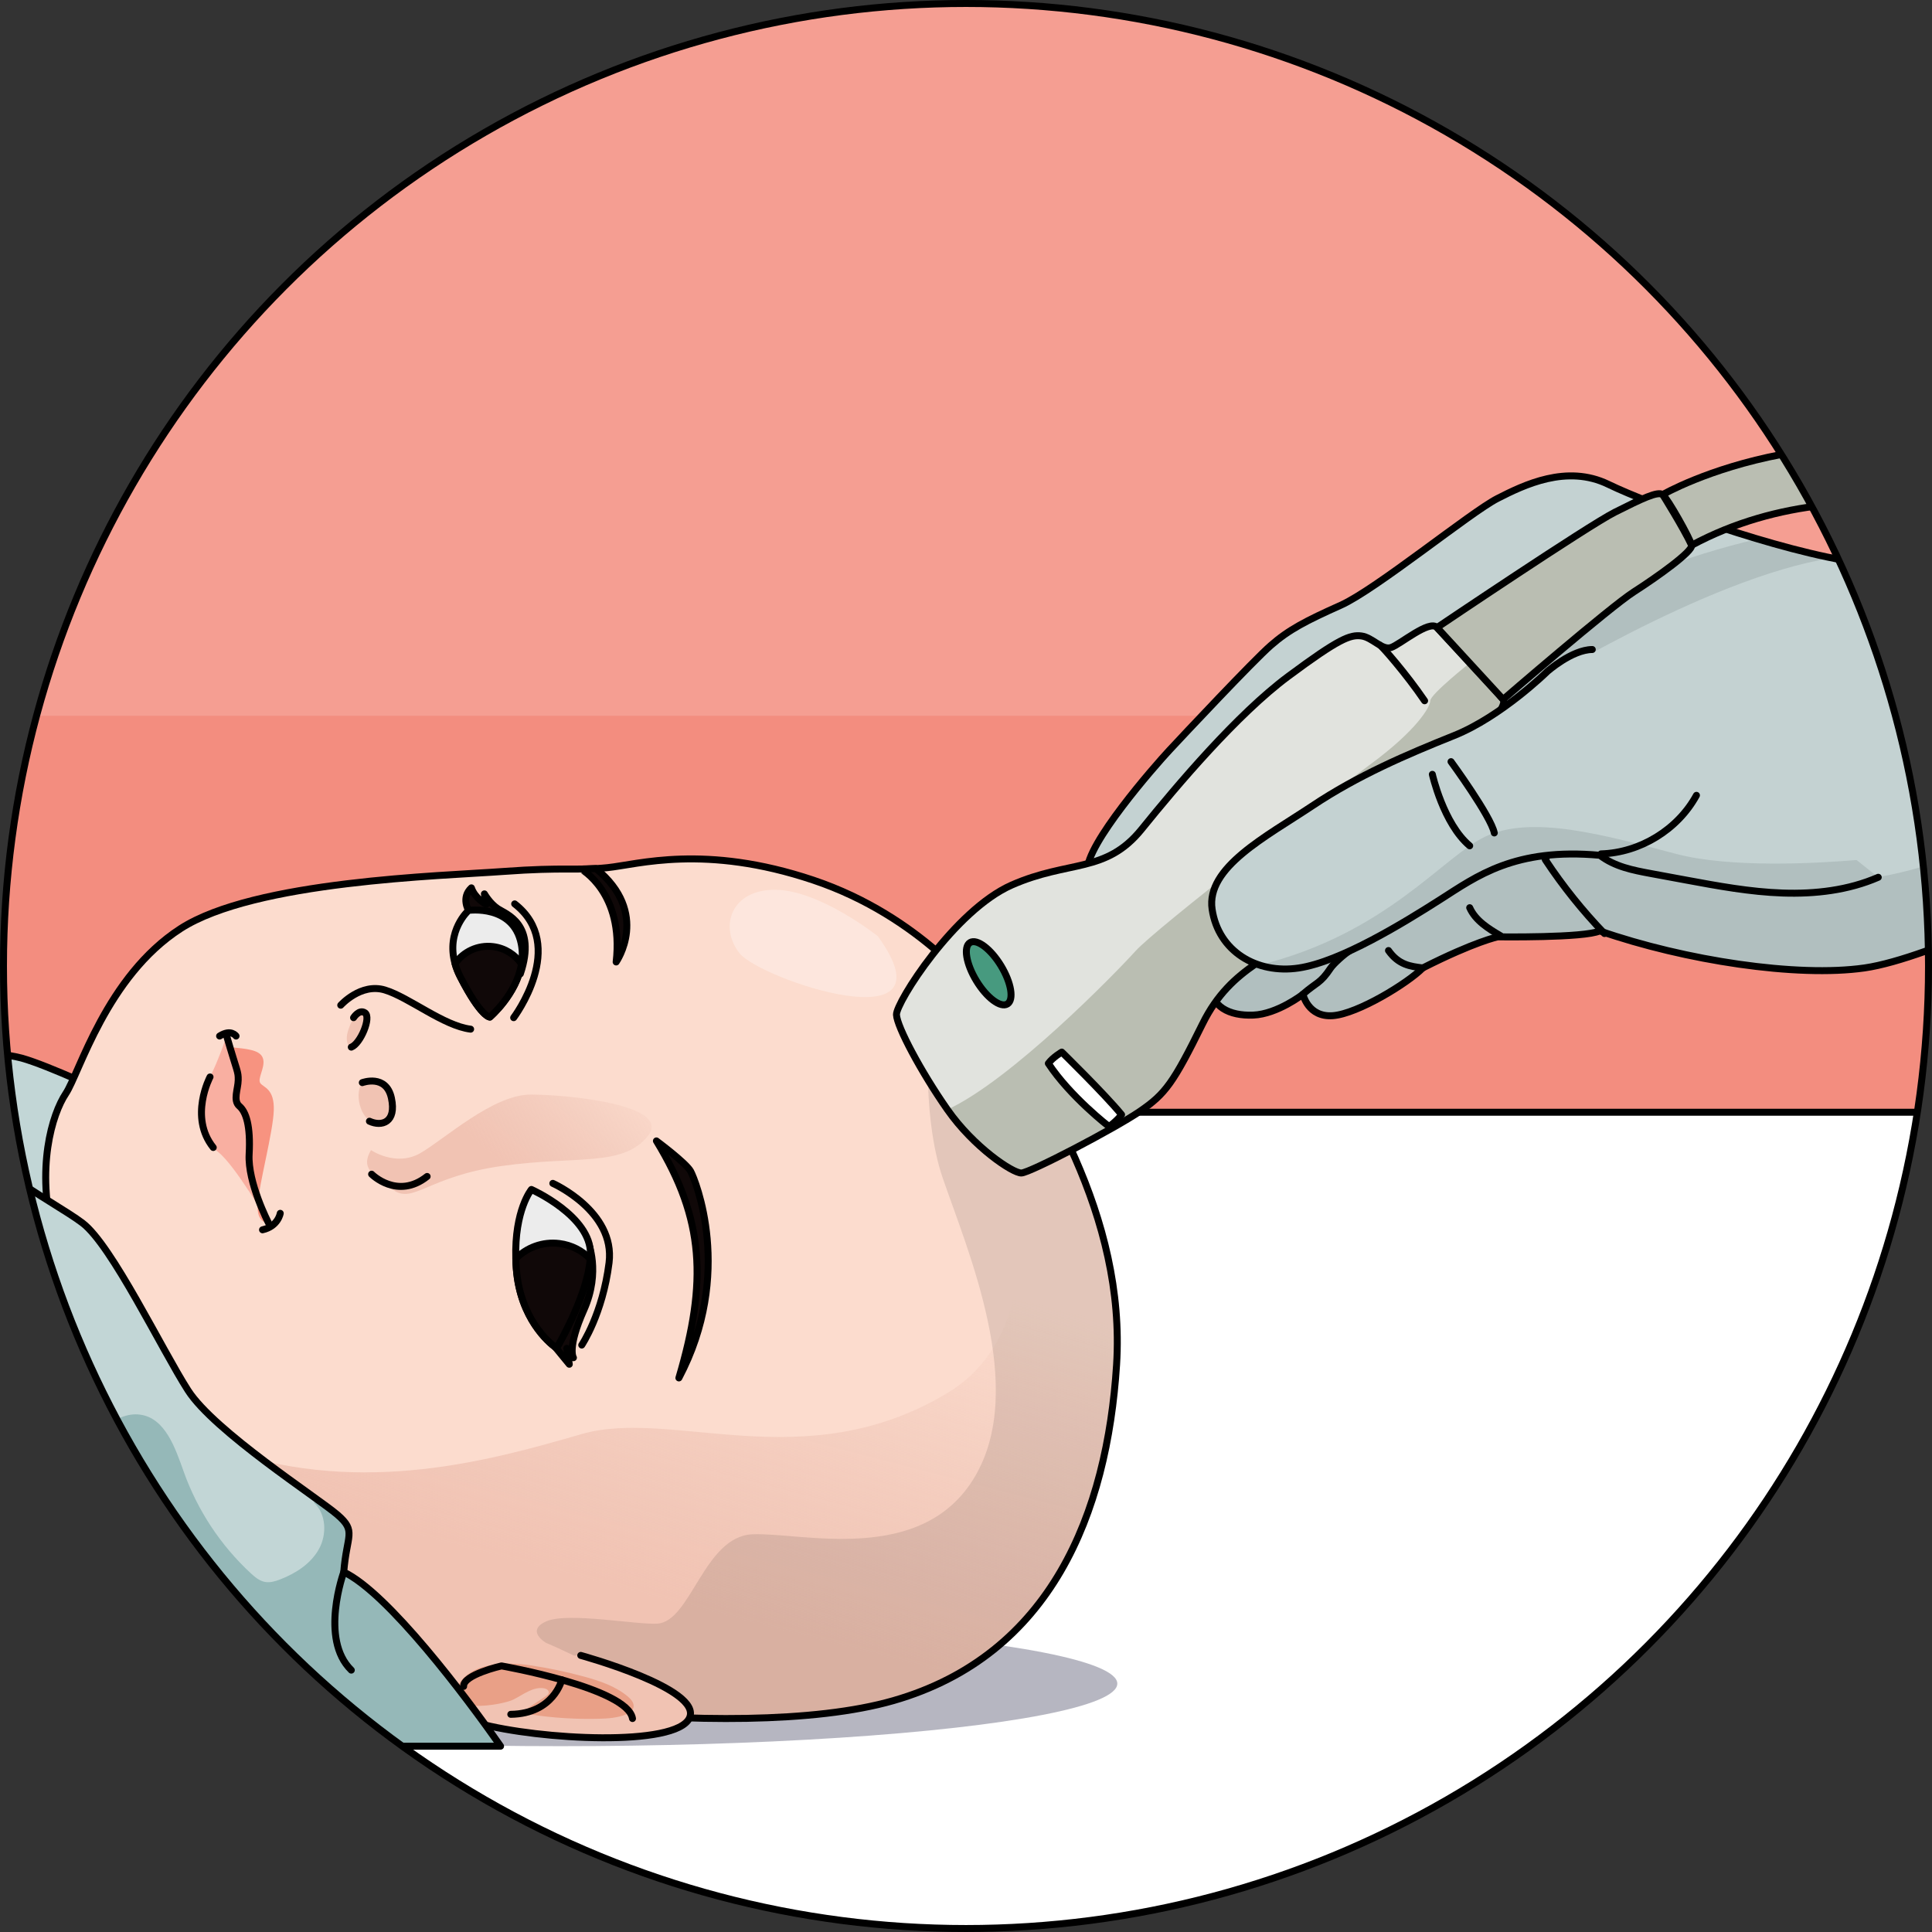
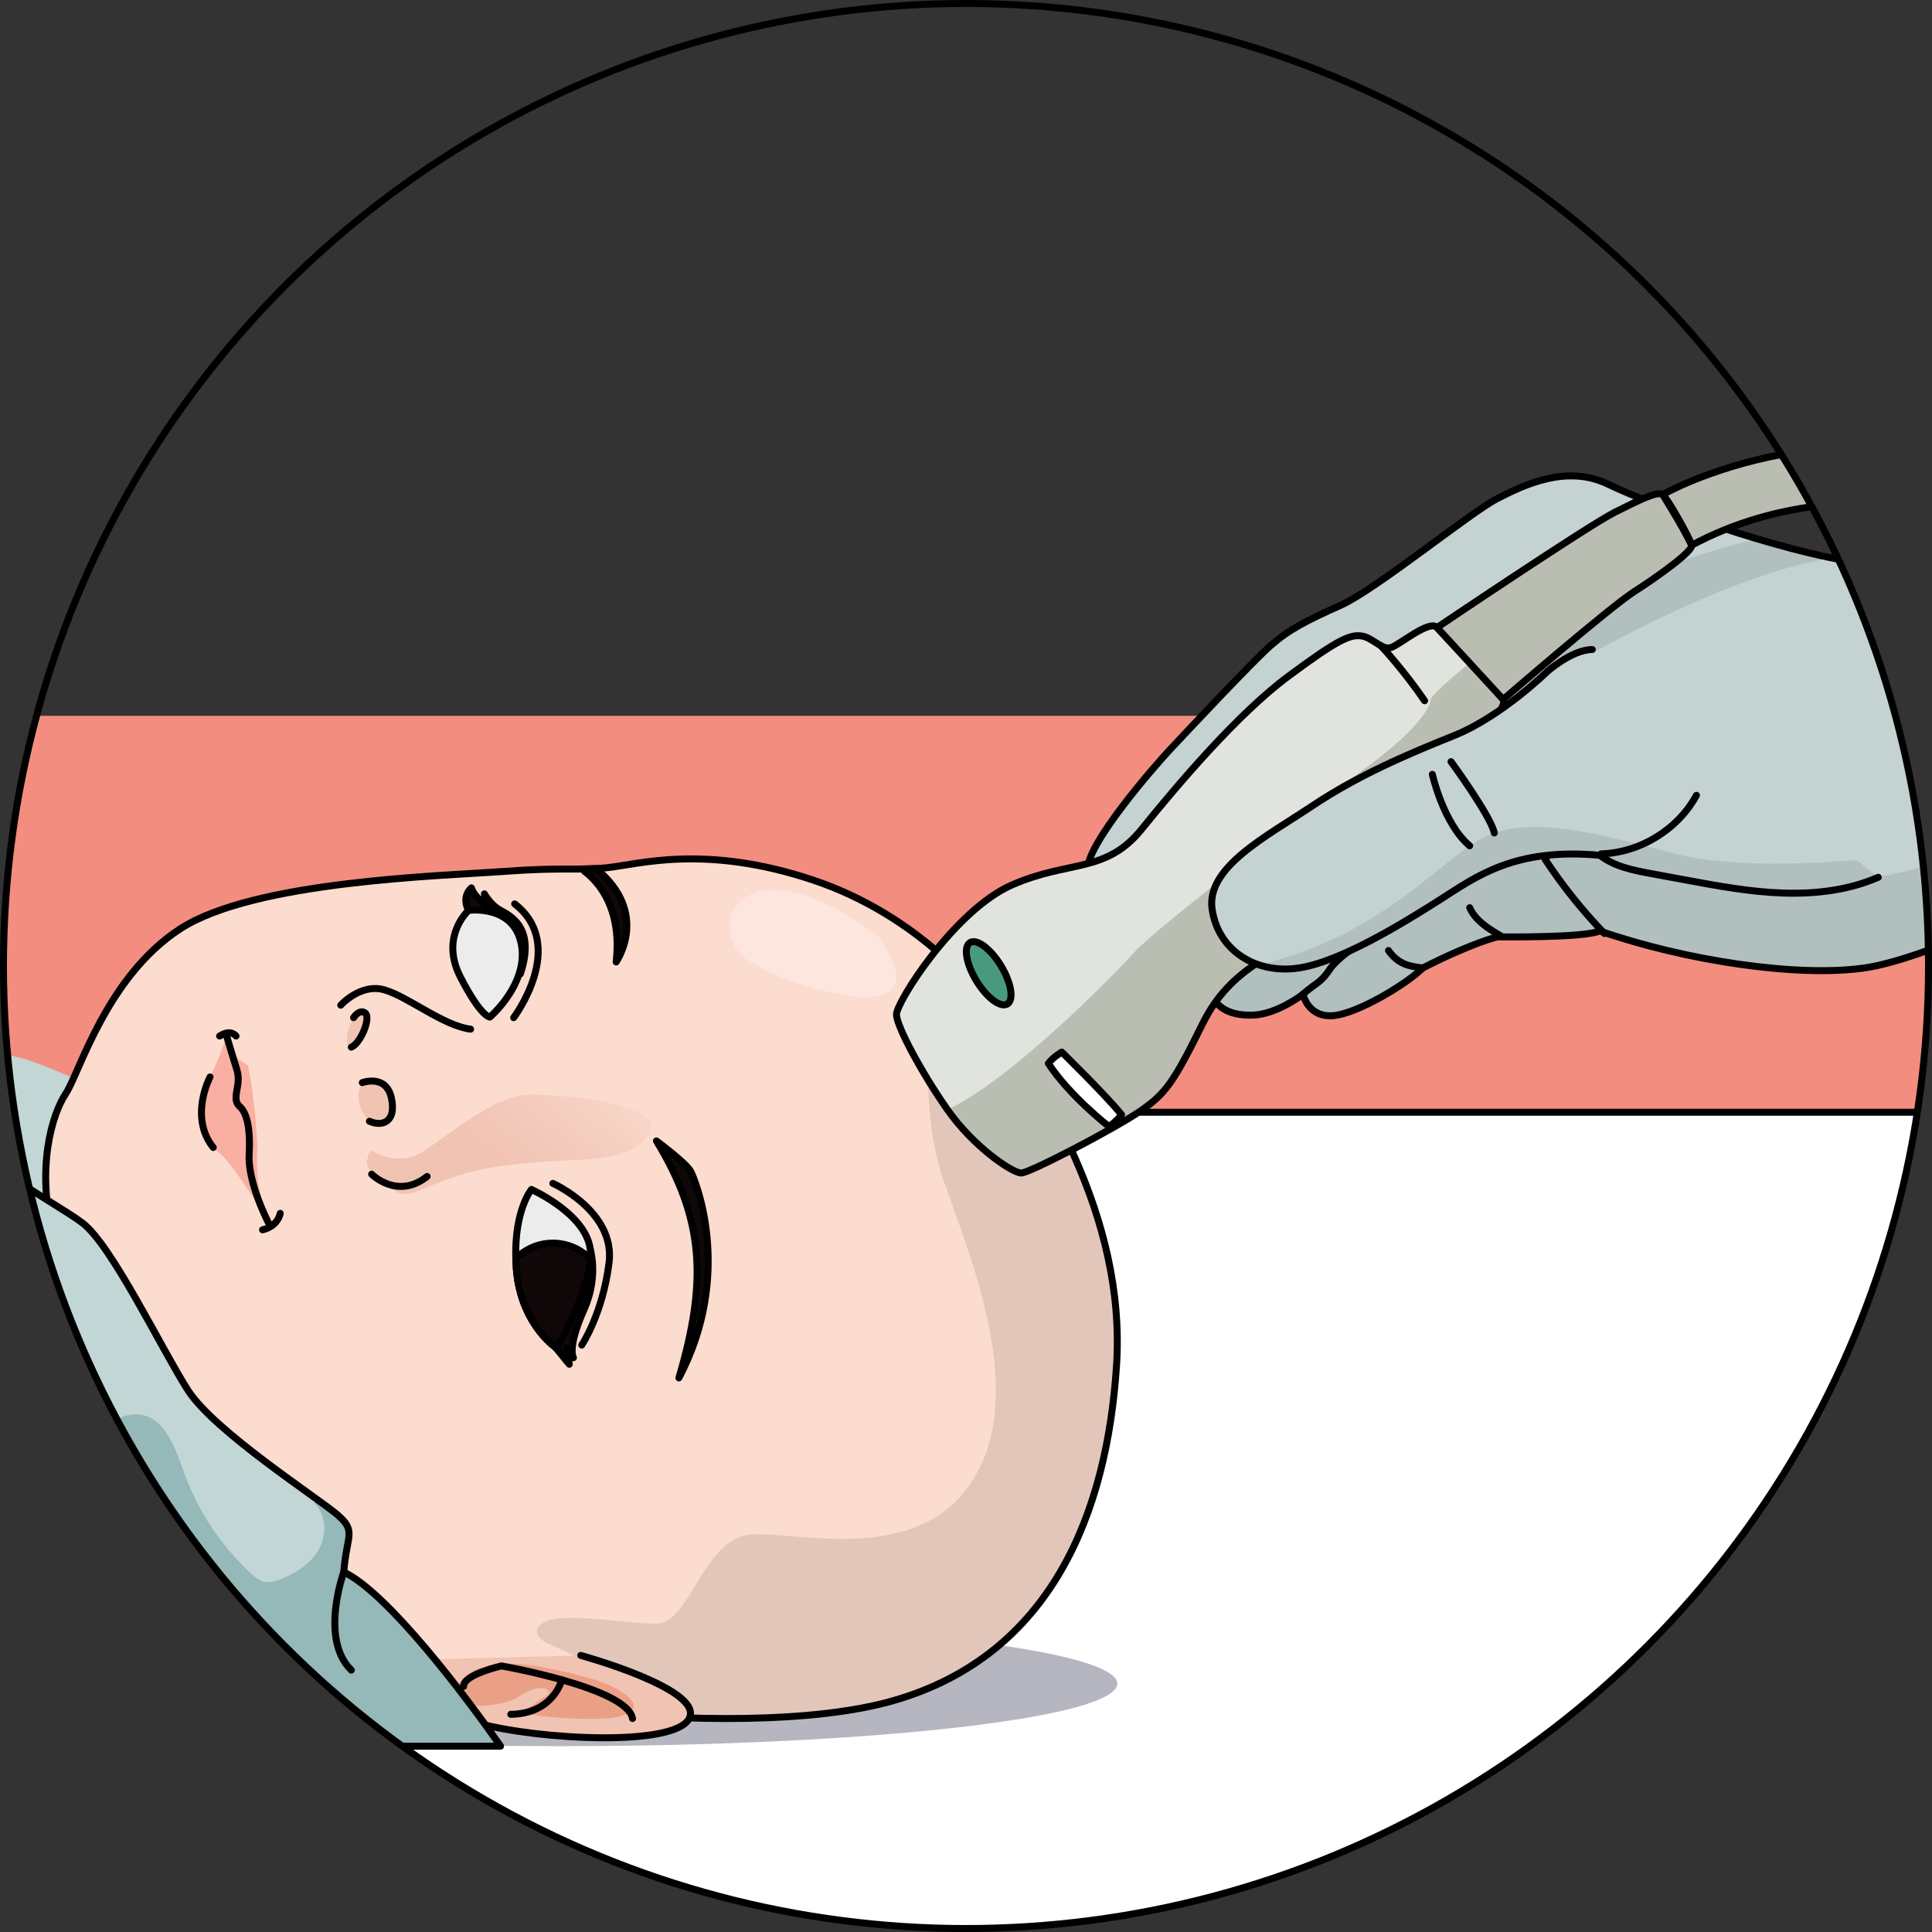
<svg xmlns="http://www.w3.org/2000/svg" xmlns:xlink="http://www.w3.org/1999/xlink" version="1.1" id="Layer_1" x="0px" y="0px" width="277.465px" height="277.465px" viewBox="0 0 277.465 277.465" enable-background="new 0 0 277.465 277.465" xml:space="preserve">
  <rect x="0" y="0" width="277.465" height="277.465" fill="#333333" stroke="none" />
  <g>
-     <circle fill="#F59E92" cx="138.732" cy="138.732" r="138.232" />
    <g>
      <defs>
        <circle id="SVGID_1_" cx="138.732" cy="138.732" r="138.232" />
      </defs>
      <clipPath id="SVGID_2_">
        <use xlink:href="#SVGID_1_" overflow="visible" />
      </clipPath>
      <g clip-path="url(#SVGID_2_)">
        <rect x="-18.601" y="102.801" fill="#F38D7F" width="314.667" height="56.667" />
        <rect x="-12.443" y="159.732" fill="#FFFFFF" stroke="#000000" stroke-miterlimit="10" width="297.003" height="121.235" />
        <ellipse opacity="0.5" fill="#6F6F84" cx="80.481" cy="241.795" rx="79.981" ry="8.982" />
        <g>
          <path fill="#C2D6D6" d="M-22.259,148.791c0,0,21.495,2.096,25.353,3.163s12.732,5.264,12.732,5.264l9.512,20.755l1.002,17.762      l17.755,35.172l2.96,10.329l-0.108,9.542h-72.322L-22.259,148.791z" />
-           <path fill="none" stroke="#000000" stroke-linecap="round" stroke-linejoin="round" stroke-miterlimit="10" d="M-22.259,148.791      c0,0,21.495,2.096,25.353,3.163s12.732,5.264,12.732,5.264l9.512,20.755l1.002,17.762l17.755,35.172l2.96,10.329l-0.108,9.542      h-72.322L-22.259,148.791z" />
          <path fill="#FCDCCE" d="M140.658,142.937c0,0-8.282-11.316-23.868-16.541c-15.586-5.224-25.175-2.237-29.557-1.786      c-4.382,0.451-6.143-0.101-14.959,0.546s-35.714,1.341-46.351,8.212c-10.638,6.871-14.529,20.769-16.476,23.69      c-1.947,2.921-4.352,10.676-1.73,20.784s23.138,53.18,35.732,59.45s62.182,13.464,84.858,6.944s30.691-26.951,32.049-48.212      S149.683,155.807,140.658,142.937z" />
          <path fill="#F1C3B3" d="M50.778,146.155c0,0,0.801-1.27,1.639-0.696c0.933,0.639-0.64,4.424-1.964,4.926      c-0.222,0.084-0.436-0.247-0.519-0.47c-0.161-0.432-0.161-0.911-0.077-1.364c0.084-0.453,0.25-0.887,0.414-1.317      C50.403,146.887,50.645,146.503,50.778,146.155z" />
          <path fill="#F1C3B3" d="M51.925,155.697c-0.056,0.064-0.104,0.136-0.142,0.216c-0.933,1.968,0.49,6.176,3.245,5.342      c1.501-0.454,1.453-2.304,1.188-3.547c-0.227-1.064-0.828-2.019-1.915-2.336C53.628,155.175,52.436,155.116,51.925,155.697z" />
          <linearGradient id="SVGID_3_" gradientUnits="userSpaceOnUse" x1="71.195" y1="166.417" x2="86.393" y2="149.016">
            <stop offset="0" style="stop-color:#F1C3B3" />
            <stop offset="1" style="stop-color:#E9BDAE;stop-opacity:0" />
          </linearGradient>
          <path fill="url(#SVGID_3_)" d="M53.28,165.17c0,0,3.577,2.453,7.082,0.438s10.425-8.41,15.856-8.41s20.412,1.489,16.82,5.957      s-10.179,2.783-20.938,4.293c-10.759,1.51-12.731,5.576-15.731,3.38S51.805,167.711,53.28,165.17z" />
          <linearGradient id="SVGID_4_" gradientUnits="userSpaceOnUse" x1="85.067" y1="227.107" x2="98.844" y2="174.145">
            <stop offset="0" style="stop-color:#F1C3B3" />
            <stop offset="1" style="stop-color:#E9BDAE;stop-opacity:0" />
          </linearGradient>
-           <path fill="url(#SVGID_4_)" d="M135.963,200.118c-20.527,12.238-39.366,2.054-52.451,5.843s-31.176,8.852-50.793,2.412      c-5.157-1.693-8.849-1.589-11.506-0.53c7.163,13.224,15.748,26.22,22.235,29.449c12.594,6.27,62.182,13.463,84.858,6.944      c22.676-6.52,30.691-26.951,32.049-48.212c1.148-17.975-7.273-34.301-15.358-46.696l-4.55,1.635      C140.447,150.962,156.491,187.88,135.963,200.118z" />
          <path opacity="0.1" d="M135.345,137.313c-2.659,8.15-2.941,23.158,0.03,31.824c3.643,10.624,12.195,30.265,4.587,43.013      c-7.607,12.748-24.908,7.892-31.889,8.195s-8.818,12.532-13.674,12.836c-2.938,0.184-12.911-1.694-15.952-0.328      c-3.041,1.366,0,3.103,0,3.103s11.038,4.52,11.714,7.686c0.111,0.521,0.535,1.479,1.157,2.709      c13.917,0.923,27.707,0.553,36.988-2.115c22.676-6.52,30.691-26.951,32.049-48.212c1.358-21.261-10.672-40.217-19.698-53.086      C140.658,142.937,138.853,140.472,135.345,137.313z" />
          <path fill="#F9AFA1" d="M32.552,148.791c0,0-1.275,3.787-2.54,6.171c-1.671,3.149-1.858,7.996,1.327,10.494      c2.48,1.946,7.209,10.144,7.209,10.144s-2.075-4.631-1.57-10.943c-0.461-8.2-1.397-11.656-1.397-11.656l-2.85-1.893      L32.552,148.791z" />
          <path fill="none" stroke="#000000" stroke-linecap="round" stroke-linejoin="round" stroke-miterlimit="10" d="M140.658,142.937      c0,0-8.282-11.316-23.868-16.541c-15.586-5.224-25.175-2.237-29.557-1.786c-4.382,0.451-6.143-0.101-14.959,0.546      s-35.714,1.341-46.351,8.212c-10.638,6.871-14.529,20.769-16.476,23.69c-1.947,2.921-4.352,10.676-1.73,20.784      s23.138,53.18,35.732,59.45s62.182,13.464,84.858,6.944s30.691-26.951,32.049-48.212S149.683,155.807,140.658,142.937z" />
          <path fill="#100808" stroke="#000000" stroke-linecap="round" stroke-linejoin="round" stroke-miterlimit="10" d="      M67.296,130.748c0,0-1.111-1.848,0.404-3.238c0.518,1.539,2.126,2.371,2.126,2.371l-0.26-1.507c0,0,0.76,1.358,1.935,2.137      c1.176,0.778,5.636,2.198,3.229,9.353C69.282,134.868,67.296,130.748,67.296,130.748z" />
          <path fill="#100808" stroke="#000000" stroke-linecap="round" stroke-linejoin="round" stroke-miterlimit="10" d="      M84.429,178.349c0,0,1.901,4.231-0.565,9.761s-1.511,6.878-1.511,6.878l-0.955-1.348l0.361,2.288l-2.012-2.453l0.212-10.051      L84.429,178.349z" />
          <path fill="none" stroke="#000000" stroke-linecap="round" stroke-linejoin="round" stroke-miterlimit="10" d="M48.936,144.361      c0,0,2.882-3.234,6.344-2.182c3.462,1.052,8.405,5.138,12.31,5.625" />
          <path fill="none" stroke="#000000" stroke-linecap="round" stroke-linejoin="round" stroke-miterlimit="10" d="M50.778,146.155      c0,0,0.801-1.27,1.639-0.696c0.933,0.639-0.64,4.424-1.964,4.926" />
          <path fill="none" stroke="#000000" stroke-linecap="round" stroke-linejoin="round" stroke-miterlimit="10" d="M52.034,155.48      c0,0,3.432-1.278,4.182,2.228s-1.405,4.128-3.159,3.316" />
          <path fill="none" stroke="#000000" stroke-linecap="round" stroke-linejoin="round" stroke-miterlimit="10" d="M53.37,168.631      c0,0,3.69,3.725,7.972,0.327" />
          <path fill="#ECECEC" stroke="#000000" stroke-linecap="round" stroke-linejoin="round" stroke-miterlimit="10" d="      M80.021,193.457c-0.058,0.096-0.088,0.15-0.088,0.15s-0.064-0.043-0.185-0.132c-0.922-0.679-5.033-4.109-5.593-11.244      c-0.041-0.506-0.065-0.998-0.076-1.471c-0.21-6.982,2.24-9.933,2.24-9.933s8.574,3.814,8.483,9.291      c-0.005,0.224-0.016,0.447-0.039,0.68C84.367,185.783,80.643,192.384,80.021,193.457z" />
          <path fill="none" stroke="#000000" stroke-linecap="round" stroke-linejoin="round" stroke-miterlimit="10" d="M79.396,169.949      c0,0,8.996,4.016,8.075,11.395s-3.924,11.827-3.924,11.827" />
          <path fill="#ECECEC" stroke="#000000" stroke-linecap="round" stroke-linejoin="round" stroke-miterlimit="10" d="      M74.894,138.443c-0.698,4.349-4.541,7.626-4.541,7.626s-1.265,0.038-4.249-5.783c-0.338-0.658-0.582-1.287-0.748-1.888      c-1.344-4.724,1.938-7.652,1.938-7.652s6.424-0.901,7.565,4.804C75.056,136.547,75.05,137.519,74.894,138.443z" />
-           <path fill="#100808" stroke="#000000" stroke-linecap="round" stroke-linejoin="round" stroke-miterlimit="10" d="      M74.894,138.443c-0.698,4.349-4.541,7.626-4.541,7.626s-1.265,0.038-4.249-5.783c-0.338-0.658-0.582-1.287-0.748-1.888      c1.186-1.716,3.257-2.723,5.466-2.448C72.544,136.165,73.99,137.116,74.894,138.443z" />
          <path fill="#100808" stroke="#000000" stroke-linecap="round" stroke-linejoin="round" stroke-miterlimit="10" d="      M80.021,193.457c-0.088,0.012-0.181,0.018-0.273,0.018c-0.922-0.679-5.033-4.109-5.593-11.244      c-0.041-0.506-0.065-0.998-0.076-1.471c1.575-1.598,3.852-2.471,6.249-2.172c1.756,0.219,3.289,1.032,4.436,2.21      C84.367,185.783,80.643,192.384,80.021,193.457z" />
-           <path fill="#F79380" d="M32.552,148.791c0,0-1.056,1.456,1.319,1.682c2.375,0.226,3.75,0.539,3.95,1.765      c0.2,1.227-0.904,2.714-0.417,3.341c0.487,0.626,2.021,0.793,1.916,3.902c-0.105,3.109-2.078,10.426-2.304,13.366      s1.532,2.753,1.532,2.753s-2.995-5.758-2.769-9.832s-0.442-6.09-1.4-6.904c-0.959-0.814-0.185-2.485-0.168-3.755      C34.228,153.839,34.084,154.071,32.552,148.791z" />
          <path fill="#100808" stroke="#000000" stroke-linecap="round" stroke-linejoin="round" stroke-miterlimit="10" d="      M94.271,163.854c0,0,4.252,3.157,4.911,4.35c0.659,1.193,6.244,14.717-1.684,29.687      C101.583,184.069,101.148,175.116,94.271,163.854z" />
          <path fill="#100808" stroke="#000000" stroke-linecap="round" stroke-linejoin="round" stroke-miterlimit="10" d="      M88.489,138.154c0,0,4.944-7.027-2.909-13.411c-2.142,0.065-2.142,0.065-2.142,0.065S89.634,128.166,88.489,138.154z" />
          <path fill="none" stroke="#000000" stroke-linecap="round" stroke-linejoin="round" stroke-miterlimit="10" d="M73.771,146.155      c0,0,7.824-10.384,0.144-16.344" />
          <path fill="#F1C3B3" d="M83.407,237.743c0,0,17.544,4.802,15.611,8.983s-21.502,3.155-30.344,0.765      c-8.842-2.391-11.743-9.061-11.743-9.061" />
          <path fill="#E9A087" d="M73.721,244.089c1.415-0.709,2.795-1.861,4.361-1.633c0.346,0.05,0.751,0.266,0.723,0.615      c-0.019,0.241-0.24,0.408-0.441,0.542c-0.774,0.518-1.549,1.036-2.323,1.554c-0.267,0.179-0.572,0.475-0.435,0.767      c0.094,0.2,0.345,0.258,0.564,0.291c3.239,0.492,6.52,0.699,9.795,0.618c1.32-0.033,2.665-0.118,3.892-0.607      c0.493-0.196,1.008-0.517,1.121-1.036c0.131-0.604-0.342-1.162-0.817-1.558c-1.799-1.498-4.087-2.262-6.346-2.875      c-2.511-0.681-5.062-1.215-7.636-1.599c-3.33-0.496-8.517-0.567-10.431,2.952C63.459,246.329,72.114,244.894,73.721,244.089z" />
          <path fill="none" stroke="#000000" stroke-linecap="round" stroke-linejoin="round" stroke-miterlimit="10" d="M83.407,237.743      c0,0,17.544,4.802,15.611,8.983s-21.502,3.155-30.344,0.765c-8.842-2.391-11.743-9.061-11.743-9.061" />
          <path fill="#C2D6D6" d="M-7.599,158.204c0.899,7.24,15.22,14.211,19.452,17.442s11.381,18.156,15.153,24.034      s18.669,15.461,21.458,17.868c2.789,2.408,1.316,2.868,0.905,8.223c6.323,2.977,17.606,17.955,22.522,25.006      c0,0-34.762,0-48.339,0c-15.856,0-45.26,0-45.26,0" />
          <path fill="#95B8B8" d="M71.892,250.777c-4.916-7.05-16.2-22.028-22.523-25.006c0.411-5.356,1.884-5.816-0.905-8.223      c-0.541-0.467-1.541-1.206-2.823-2.133l-0.569,0.374c1.782,1.62,1.902,4.546,0.744,6.658s-3.317,3.504-5.563,4.375      c-0.705,0.273-1.464,0.507-2.206,0.367c-0.784-0.148-1.429-0.69-2.015-1.231c-4.326-3.989-7.665-9.04-9.641-14.583      c-1.22-3.424-2.653-7.707-6.254-8.209c-3.78-0.528-6.645,3.738-10.435,4.192c-0.829,0.099-1.739-0.019-2.357-0.58      c-0.479-0.434-0.717-1.069-0.91-1.686c-1.306-4.181-1.3-8.641-1.905-12.979c-0.707-5.076-2.267-10.263-8.412-10.101      c-9.022,0.238-7.694,11.238-8.42,17.636c-0.348,3.069-1.333,6.38-0.224,9.332c1.13,3.005,2.894,5.464,6.021,6.065      c3.492,0.671,5.615,1.544,7.903,4.495c2.682,3.459,6.394,9.62-0.774,10.695c-2.001,0.3-4.06-0.117-6.06,0.192      c-2.505,0.387-4.694,1.872-6.68,3.446c-6.558,5.199-8.719,9.192-9.594,16.904c0,0,29.404,0,45.261,0      C37.13,250.777,71.892,250.777,71.892,250.777z" />
          <path fill="none" stroke="#000000" stroke-linecap="round" stroke-linejoin="round" stroke-miterlimit="10" d="M-7.599,158.204      c0.899,7.24,15.22,14.211,19.452,17.442s11.381,18.156,15.153,24.034s18.669,15.461,21.458,17.868      c2.789,2.408,1.316,2.868,0.905,8.223c6.323,2.977,17.606,17.955,22.522,25.006c0,0-34.762,0-48.339,0      c-15.856,0-45.26,0-45.26,0" />
          <g>
            <path fill="#C4D2D2" d="M301.565,79.082c0,0-23.137,3.298-34.591,1.725c-11.454-1.573-30.026-8.349-35.993-11.251       c-5.967-2.902-12.091,0.074-15.932,2.039c-3.841,1.966-17.452,13.069-22.479,15.318c-5.027,2.249-7.488,3.525-10.072,5.791       s-12.371,12.696-14.531,15.015c-2.159,2.32-12.053,13.599-11.804,17.369s4.817,7.505,9.49,5.787       c0.904,6.585,3.348,10.054,8.181,10.514c0.036,3.169,2.689,4.536,6.158,4.394c3.47-0.142,7.134-2.993,7.134-2.993       s0.715,3.358,4.306,3.075c3.591-0.283,10.762-4.677,12.903-6.855c7.523-3.808,10.769-4.463,10.769-4.463       s12.492,0.173,14.634-0.854c12.269,4.264,28.362,6.703,38.027,5.32c9.665-1.383,29.933-11.655,29.933-11.655" />
            <path fill="#B1BFBF" d="M263.079,80.133c-3.33-0.674-6.998-1.635-10.66-2.725c-9.821,2.291-23.544,6.81-32.193,15.247       c-14.682,14.322-13.843,13.976-13.843,13.976s6.853-3.818,12.158-6.989C218.54,99.642,244.924,82.973,263.079,80.133z" />
            <path fill="#B1BFBF" d="M298.905,112.301c-3.85,3.175-21.533,16.59-42.655,14.041c-23.92-2.887-35.468-5.108-35.468-5.108       l-39.066,11.845l-11.021,7.424c0.912,0.478,1.954,0.775,3.142,0.888c0.036,3.169,2.689,4.536,6.158,4.394       c3.47-0.142,7.133-2.993,7.133-2.993s0.715,3.358,4.306,3.075c3.591-0.283,10.762-4.677,12.903-6.855       c7.523-3.808,10.769-4.463,10.769-4.463s12.492,0.173,14.634-0.854c12.269,4.263,28.362,6.703,38.027,5.32       c9.665-1.383,29.933-11.655,29.933-11.655L298.905,112.301z" />
            <path fill="none" stroke="#000000" stroke-linecap="round" stroke-linejoin="round" stroke-miterlimit="10" d="M301.565,79.082       c0,0-23.137,3.298-34.591,1.725c-11.454-1.573-30.026-8.349-35.993-11.251c-5.967-2.902-12.091,0.074-15.932,2.039       c-3.841,1.966-17.452,13.069-22.479,15.318c-5.027,2.249-7.488,3.525-10.072,5.791s-12.371,12.696-14.531,15.015       c-2.159,2.32-12.053,13.599-11.804,17.369s4.817,7.505,9.49,5.787c0.904,6.585,3.348,10.054,8.181,10.514       c0.036,3.169,2.689,4.536,6.158,4.394c3.47-0.142,7.134-2.993,7.134-2.993s0.715,3.358,4.306,3.075       c3.591-0.283,10.762-4.677,12.903-6.855c7.523-3.808,10.769-4.463,10.769-4.463s12.492,0.173,14.634-0.854       c12.269,4.264,28.362,6.703,38.027,5.32c9.665-1.383,29.933-11.655,29.933-11.655" />
            <path fill="#E1E3DE" d="M206.382,90.126c0,0,8.664,9.241,9.489,10.318s-4.304,6.65-4.304,6.65s0.795,1.232,0.649,2.403       c-0.146,1.171-17.311,17.818-23.068,22.888c-5.757,5.07-12.25,6.158-16.441,14.65c-4.191,8.492-5.335,10.057-8.967,12.546       c-3.632,2.489-15.812,8.845-17.05,8.88c-1.238,0.035-6.845-3.701-10.63-9.108c-3.785-5.407-7.244-11.911-7.314-13.628       s8.324-14.998,16.557-18.621c8.233-3.623,13.488-1.627,18.65-8.011s13.732-16.512,21.054-21.956       c7.322-5.444,8.91-6.005,10.499-5.807s2.967,2.078,4.252,1.669C201.04,92.591,205.295,88.938,206.382,90.126z" />
            <path fill="#BABEB2" d="M205.405,100.64c0,0.911-1.999,4.256-8.467,9.034c-6.467,4.778-30.89,23.621-33.865,26.913       c-2.975,3.292-17.876,18.561-27.015,22.768c3.786,5.407,9.393,9.143,10.63,9.107c1.238-0.035,13.418-6.392,17.05-8.88       c3.632-2.488,4.776-4.054,8.967-12.546c4.191-8.492,10.685-9.58,16.442-14.65c5.757-5.07,22.922-21.717,23.068-22.889       s-0.649-2.403-0.649-2.403s5.13-5.573,4.304-6.65c-0.39-0.509-2.532-2.842-4.682-5.162l-0.119-0.059       C211.07,95.224,205.405,99.729,205.405,100.64z" />
            <path fill="none" stroke="#000000" stroke-linecap="round" stroke-linejoin="round" stroke-miterlimit="10" d="M206.382,90.126       c0,0,8.664,9.241,9.489,10.318s-4.304,6.65-4.304,6.65s0.795,1.232,0.649,2.403c-0.146,1.171-17.311,17.818-23.068,22.888       c-5.757,5.07-12.25,6.158-16.441,14.65c-4.191,8.492-5.335,10.057-8.967,12.546c-3.632,2.489-15.812,8.845-17.05,8.88       c-1.238,0.035-6.845-3.701-10.63-9.108c-3.785-5.407-7.244-11.911-7.314-13.628s8.324-14.998,16.557-18.621       c8.233-3.623,13.488-1.627,18.65-8.011s13.732-16.512,21.054-21.956c7.322-5.444,8.91-6.005,10.499-5.807       s2.967,2.078,4.252,1.669C201.04,92.591,205.295,88.938,206.382,90.126z" />
            <path fill="none" stroke="#000000" stroke-linecap="round" stroke-linejoin="round" stroke-miterlimit="10" d="M198.18,92.655       c0.297,0.157,3.74,4.056,6.414,7.985" />
            <path fill="#FFFFFF" stroke="#000000" stroke-linecap="round" stroke-linejoin="round" stroke-miterlimit="10" d="       M152.488,151.096c0,0,6.153,6.018,8.588,8.982c-0.611,0.859-1.796,1.718-1.796,1.718s-5.577-4.292-8.721-9.071       C151.249,151.805,152.488,151.096,152.488,151.096z" />
            <ellipse transform="matrix(0.855 -0.519 0.519 0.855 -51.895 94.022)" fill="#479A7F" stroke="#000000" stroke-linecap="round" stroke-linejoin="round" stroke-miterlimit="10" cx="141.972" cy="139.695" rx="2.07" ry="5.159" />
            <path fill="none" stroke="#000000" stroke-linecap="round" stroke-linejoin="round" stroke-miterlimit="10" d="       M237.215,124.237c4.164-0.641,8.074-2.812,10.821-6.006" />
            <path fill="none" stroke="#000000" stroke-linecap="round" stroke-linejoin="round" stroke-miterlimit="10" d="       M230.428,134.073c-3.131-3.249-5.966-6.784-8.457-10.546c-0.061-0.092-0.119-0.222-0.041-0.3s0.193,0.134,0.085,0.114" />
            <path fill="none" stroke="#000000" stroke-linecap="round" stroke-linejoin="round" stroke-miterlimit="10" d="       M215.505,134.394c-1.752-1.032-3.609-2.177-4.434-4.035" />
            <path fill="none" stroke="#000000" stroke-linecap="round" stroke-linejoin="round" stroke-miterlimit="10" d="       M204.337,139.011c-1.8-0.225-3.467-0.433-4.929-2.5" />
            <path fill="none" stroke="#000000" stroke-linecap="round" stroke-linejoin="round" stroke-miterlimit="10" d="       M187.099,142.796c2.064-1.807,2.494-1.503,4.015-3.786c0.399-0.599,2.043-2.081,2.677-2.423" />
            <path fill="#BABEB2" d="M206.382,90.126c0,0,21.718-14.644,25.551-16.57s6.158-3.047,6.855-2.524       c0.698,0.523,3.991,6.384,4.157,7.277c0.165,0.893-4.903,4.512-8.318,6.702c-3.415,2.19-18.755,15.434-18.755,15.434       L206.382,90.126z" />
            <path fill="#BABEB2" d="M296.898,77.628c0,0-29.126-12.682-53.953,0.681c-1.186-2.523-4.157-7.277-4.157-7.277       s25.999-15.069,59.06-1.025" />
            <path fill="none" stroke="#000000" stroke-linecap="round" stroke-linejoin="round" stroke-miterlimit="10" d="M206.382,90.126       c0,0,21.718-14.644,25.551-16.57s6.158-3.047,6.855-2.524c0.698,0.523,3.991,6.384,4.157,7.277       c0.165,0.893-4.903,4.512-8.318,6.702c-3.415,2.19-18.755,15.434-18.755,15.434L206.382,90.126z" />
            <path fill="none" stroke="#000000" stroke-linecap="round" stroke-linejoin="round" stroke-miterlimit="10" d="M296.898,77.628       c0,0-29.126-12.682-53.953,0.681c-1.186-2.523-4.157-7.277-4.157-7.277s25.999-15.069,59.06-1.025" />
            <path fill="#C4D2D2" d="M269.746,125.992c-4.29,1.868-9.058,2.423-13.734,2.261c-4.676-0.162-9.297-1.016-13.897-1.868       c-1.665-0.308-3.33-0.617-4.995-0.925c-2.633-0.487-5.226-0.993-7.348-2.626c-12.236-1.114-17.701,3.016-22.929,6.351       c-5.229,3.335-14.315,8.939-20.339,9.837c-6.024,0.898-11.525-2.4-12.424-8.425c-0.898-6.024,7.765-10.443,14.364-14.845       c6.599-4.402,13.571-7.382,20.373-10.108c6.803-2.726,13.384-9.192,13.384-9.192s3.529-3.142,6.475-3.172" />
            <path fill="#B1BFBF" d="M242.115,126.385c4.6,0.852,9.221,1.706,13.897,1.868c4.676,0.162,9.445-0.394,13.734-2.261       l-3.114-2.481c-5.736,0.482-18.101,1.178-25.916-0.879c-10.448-2.751-20.762-5.638-27.428-2.476       c-6.087,2.887-14.186,13.936-32.396,18.439c1.72,0.557,3.635,0.721,5.611,0.427c6.024-0.898,15.111-6.502,20.339-9.837       c5.228-3.335,10.693-7.466,22.929-6.351c2.122,1.633,4.715,2.138,7.348,2.626C238.784,125.768,240.45,126.076,242.115,126.385z       " />
            <path fill="none" stroke="#000000" stroke-linecap="round" stroke-linejoin="round" stroke-miterlimit="10" d="       M205.707,111.206c0,0,1.575,7.078,5.363,10.266" />
            <path fill="none" stroke="#000000" stroke-linecap="round" stroke-linejoin="round" stroke-miterlimit="10" d="       M208.389,109.385c0,0,5.748,7.861,6.215,10.239" />
            <path fill="none" stroke="#000000" stroke-linecap="round" stroke-linejoin="round" stroke-miterlimit="10" d="       M269.746,125.992c-4.29,1.868-9.058,2.423-13.734,2.261c-4.676-0.162-9.297-1.016-13.897-1.868       c-1.665-0.308-3.33-0.617-4.995-0.925c-2.633-0.487-5.226-0.993-7.348-2.626c-12.236-1.114-17.701,3.016-22.929,6.351       c-5.229,3.335-14.315,8.939-20.339,9.837c-6.024,0.898-11.525-2.4-12.424-8.425c-0.898-6.024,7.765-10.443,14.364-14.845       c6.599-4.402,13.571-7.382,20.373-10.108c6.803-2.726,13.384-9.192,13.384-9.192s3.529-3.142,6.475-3.172" />
            <path fill="none" stroke="#000000" stroke-linecap="round" stroke-linejoin="round" stroke-miterlimit="10" d="       M243.637,114.223c-2.689,4.923-8.098,8.242-13.705,8.409" />
          </g>
          <path fill="none" stroke="#000000" stroke-linecap="round" stroke-linejoin="round" stroke-miterlimit="10" d="M38.549,175.6      c0,0-2.995-5.758-2.769-9.832s-0.442-6.09-1.4-6.904c-0.959-0.814-0.185-2.485-0.168-3.755c0.017-1.27-0.127-1.038-1.659-6.318" />
          <path fill="none" stroke="#000000" stroke-linecap="round" stroke-linejoin="round" stroke-miterlimit="10" d="M40.248,174.251      c0,0-0.296,1.868-2.545,2.368" />
          <path fill="none" stroke="#000000" stroke-linecap="round" stroke-linejoin="round" stroke-miterlimit="10" d="M33.901,148.791      c0,0-0.714-1.049-2.363,0" />
          <path fill="none" stroke="#000000" stroke-linecap="round" stroke-linejoin="round" stroke-miterlimit="10" d="M30.164,154.668      c0,0-3.053,5.751,0.462,10.129" />
          <path fill="none" stroke="#000000" stroke-linecap="round" stroke-linejoin="round" stroke-miterlimit="10" d="M49.37,225.772      c0,0-3.51,9.622,1.083,14.084" />
          <path fill="none" stroke="#000000" stroke-linecap="round" stroke-linejoin="round" stroke-miterlimit="10" d="M90.837,246.809      c-0.706-4.387-18.815-7.558-18.815-7.558s-5.541,1.259-5.438,2.942" />
          <path fill="none" stroke="#000000" stroke-linecap="round" stroke-linejoin="round" stroke-miterlimit="10" d="M80.684,241.248      c0,0-1.174,4.867-7.325,4.956" />
          <path opacity="0.3" fill="#FFFFFF" d="M126.079,134.463c0,0-8.326-6.629-14.731-6.677s-8.113,5.396-5.124,9.132      C109.213,140.655,137.394,150.155,126.079,134.463z" />
        </g>
      </g>
    </g>
    <circle fill="none" stroke="#000000" stroke-miterlimit="10" cx="138.732" cy="138.732" r="138.232" />
  </g>
</svg>